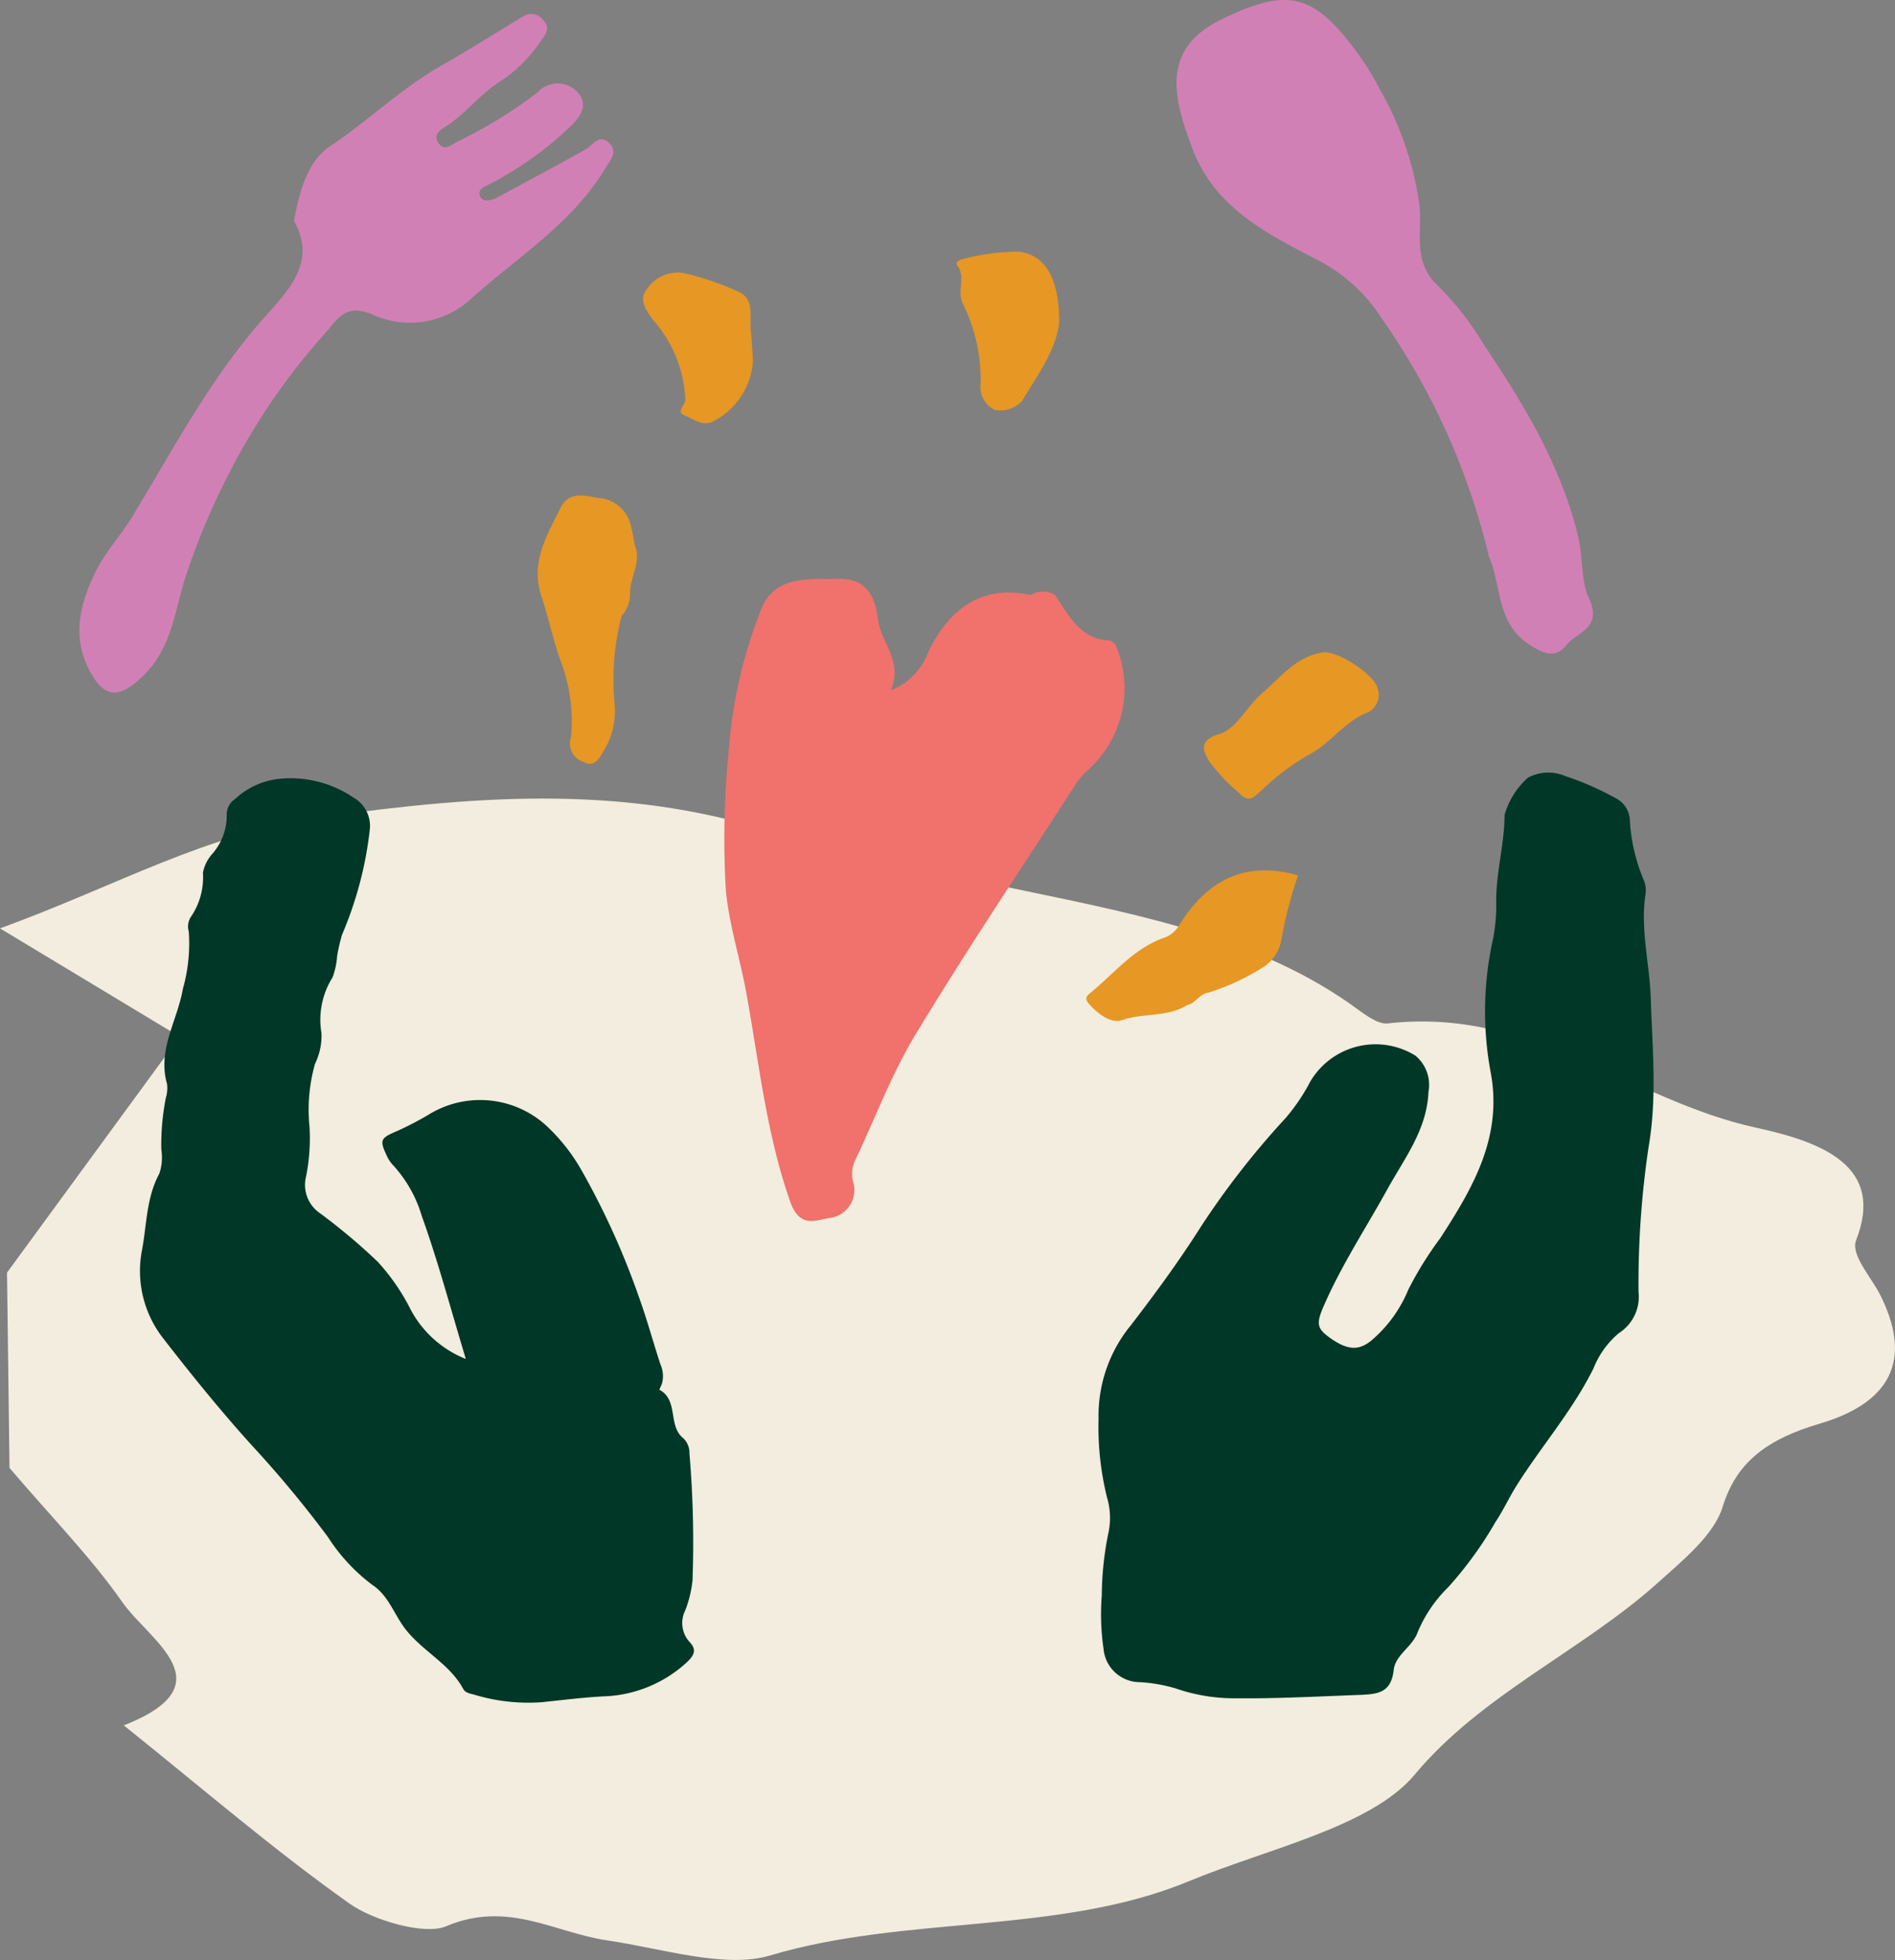
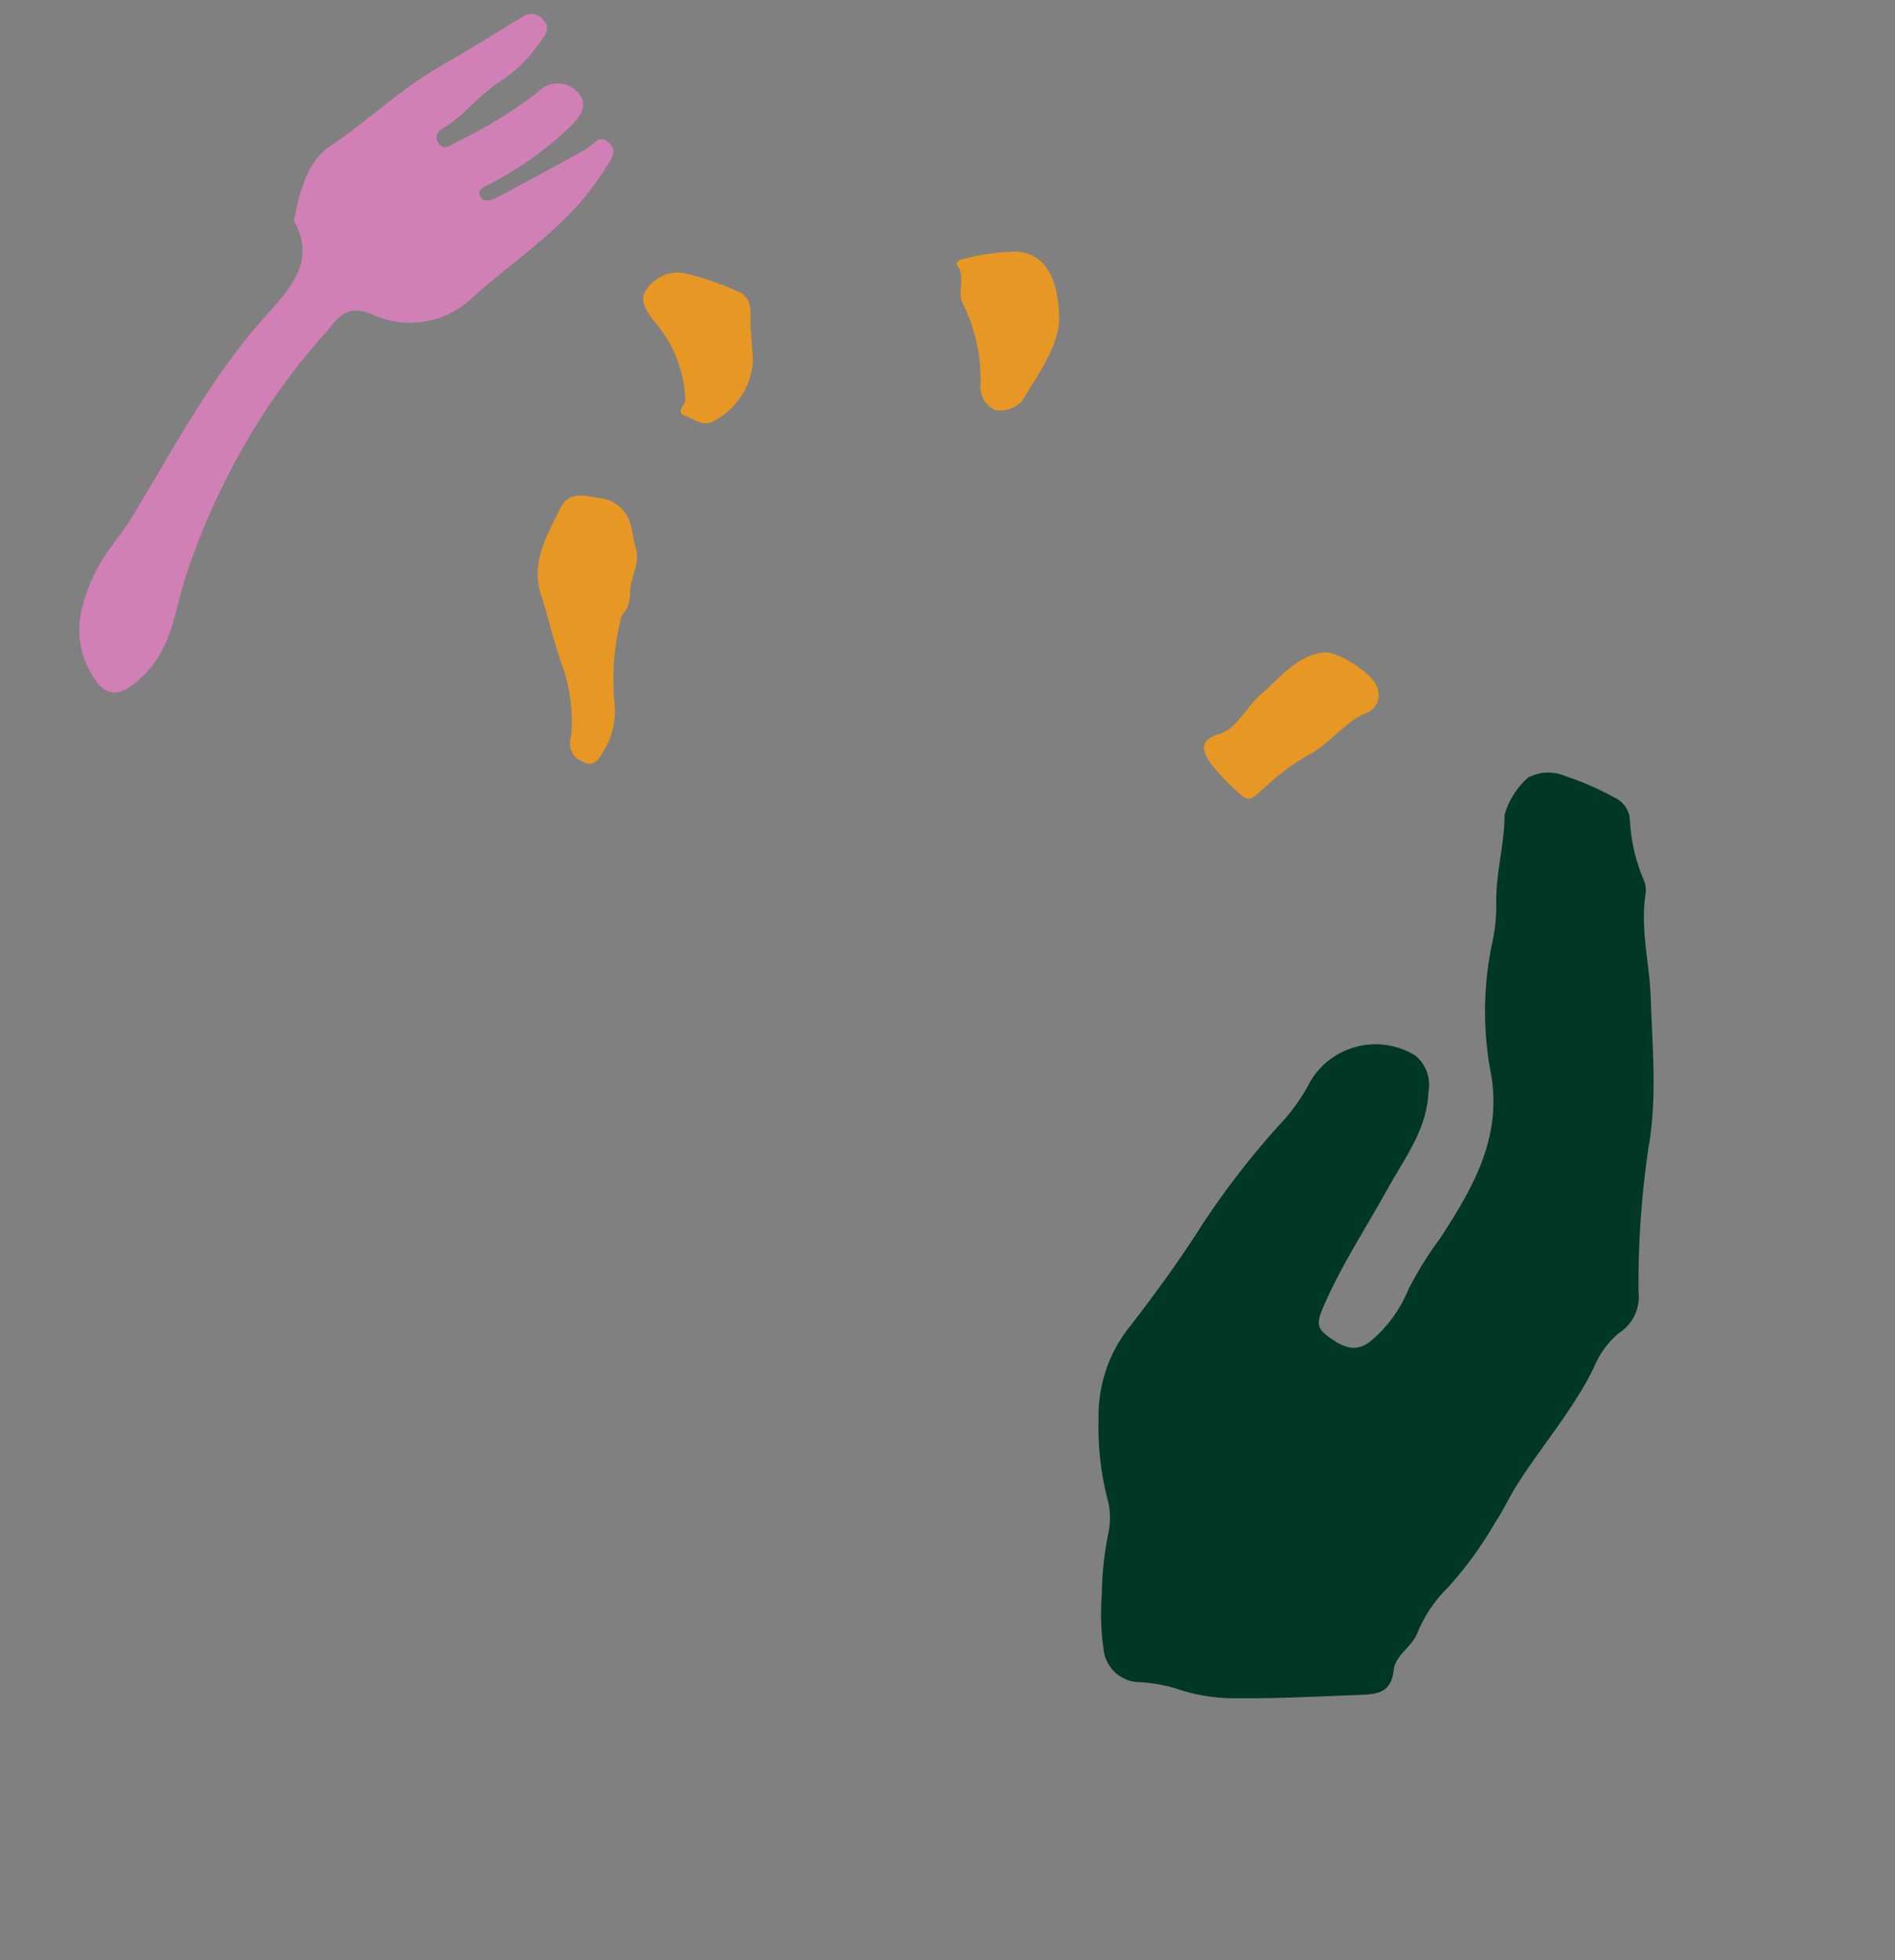
<svg xmlns="http://www.w3.org/2000/svg" width="123.727" height="127.935" viewBox="0 0 123.727 127.935">
  <rect x="0" y="0" width="123.727" height="127.935" fill="#808080" stroke="none" />
  <g id="Group_750" data-name="Group 750" transform="translate(-199.847 -749.939)">
-     <path id="Path_1805" data-name="Path 1805" d="M207.931,862.561c6.8-2.684,1.666-5.52-.1-8.05-2.02-2.893-4.622-5.542-7.363-8.757-.047-3.615-.1-8.06-.163-12.749,3-4.1,6.476-8.845,11.272-15.4l-11.73-7.069c7.664-2.784,13.441-6.216,21.074-7.275,10.4-1.444,20.316-2.177,30.436,1.344,4.27,1.485,9,2.13,13.543,3.092,8.142,1.723,16.444,3.113,23.076,7.752.75.524,1.751,1.375,2.471,1.292,9.495-1.083,15.848,5.023,24.086,6.812,4.363.948,8.383,2.535,6.505,7.326-.383.977,1,2.423,1.6,3.642,1.87,3.774,1.112,6.834-3.967,8.339-3.392,1-5.441,2.474-6.348,5.429-.569,1.857-2.607,3.5-4.3,5.02-4.907,4.388-11.472,7.258-15.8,12.455-2.85,3.42-9.623,4.84-14.766,6.972-8.46,3.505-18.466,2.19-27.334,4.843-2.94.879-7.08-.469-10.632-.987-3.46-.506-6.489-2.634-10.533-.915-1.385.588-4.751-.393-6.278-1.477C217.74,870.7,213.238,866.813,207.931,862.561Z" fill="#f2edde" />
    <path id="Path_1806" data-name="Path 1806" d="M208.477,783.677c2.612-4.3,4.953-8.763,8.27-12.606,1.711-1.981,3.9-3.863,2.293-6.709.379-2.045.922-3.925,2.363-4.883,2.5-1.661,4.648-3.78,7.267-5.261,1.8-1.017,3.539-2.13,5.309-3.194a.972.972,0,0,1,1.375.275c.442.5.1.9-.154,1.251a9.355,9.355,0,0,1-2.689,2.7c-1.315.806-2.259,2.137-3.6,2.974-.31.193-.781.486-.464,1.006.386.632.844.169,1.207-.018a30.489,30.489,0,0,0,5.3-3.247,1.757,1.757,0,0,1,2.62.01c.718.791.177,1.6-.517,2.245a22.4,22.4,0,0,1-5.169,3.7c-.374.187-.923.372-.69.845.193.393.742.264,1.131.055,1.912-1.03,3.828-2.056,5.727-3.112.507-.282.91-1.09,1.577-.42.592.594.028,1.149-.286,1.67-2.144,3.552-5.634,5.712-8.633,8.384a5.886,5.886,0,0,1-6.541,1.134c-1.765-.78-2.322.334-3.042,1.15a42.944,42.944,0,0,0-6.378,9.306,45.816,45.816,0,0,0-2.852,6.85c-.655,2.116-.862,4.422-2.626,6.19-1.564,1.569-2.581,1.642-3.581-.263-1.187-2.259-.616-4.379.407-6.474C206.738,785.944,207.743,784.884,208.477,783.677Z" fill="#d180b5" />
-     <path id="Path_1807" data-name="Path 1807" d="M279.575,751.218c4.415-2.16,6.053-1.683,8.909,2.187a17.4,17.4,0,0,1,1.426,2.317,20.909,20.909,0,0,1,2.615,7.616c.174,1.791-.456,3.763,1.238,5.284a19.079,19.079,0,0,1,2.9,3.711c2.639,3.939,5.089,7.943,6.222,12.622.324,1.339.18,2.911.691,3.995.949,2.009-.781,2.244-1.48,3.119-.744.931-1.591.465-2.427-.081-2.147-1.4-1.784-3.892-2.6-5.691a45.381,45.381,0,0,0-7.024-15.6,10.869,10.869,0,0,0-3.932-3.662c-3.327-1.746-6.881-3.386-8.4-7.365C276.415,756.267,275.659,753.133,279.575,751.218Z" fill="#d180b5" />
    <g id="Group_749" data-name="Group 749">
      <path id="Path_1808" data-name="Path 1808" d="M271.784,854.059a20.8,20.8,0,0,1,.44-4.1,4.628,4.628,0,0,0-.08-2.21,18.919,18.919,0,0,1-.569-5.192,9.292,9.292,0,0,1,2.115-6.125c1.618-2.1,3.179-4.235,4.6-6.478a53.621,53.621,0,0,1,5.485-7.024,12.616,12.616,0,0,0,1.607-2.368,4.945,4.945,0,0,1,6.872-1.723,2.473,2.473,0,0,1,.86,2.364c-.1,2.472-1.556,4.321-2.676,6.347-1.408,2.548-3.019,4.989-4.18,7.671-.491,1.134-.409,1.444.414,2.035,1.147.823,1.894.862,2.73.168a8.673,8.673,0,0,0,2.4-3.318,23.163,23.163,0,0,1,2.083-3.35c2.138-3.3,4.127-6.66,3.263-10.97a21.705,21.705,0,0,1,.183-8.564,11.413,11.413,0,0,0,.206-2.385c-.024-1.927.542-3.791.546-5.714a5.2,5.2,0,0,1,1.524-2.422,2.816,2.816,0,0,1,2.45-.1,18.527,18.527,0,0,1,3.208,1.4,1.706,1.706,0,0,1,1,1.521,11.551,11.551,0,0,0,.9,3.849,1.762,1.762,0,0,1,.121.936c-.353,2.3.272,4.549.342,6.819.1,3.212.423,6.422-.139,9.655a60.494,60.494,0,0,0-.66,9.49,2.808,2.808,0,0,1-1.275,2.677,5.76,5.76,0,0,0-1.662,2.3c-1.375,2.777-3.422,5.1-5.051,7.7-.479.766-.857,1.6-1.359,2.346a24.662,24.662,0,0,1-3.076,4.242,8.9,8.9,0,0,0-2.031,3.024c-.359.893-1.426,1.415-1.532,2.383-.17,1.543-1.107,1.584-2.316,1.63-2.659.1-5.317.243-7.979.218a11.7,11.7,0,0,1-3.922-.639,10.225,10.225,0,0,0-2.352-.414,2.385,2.385,0,0,1-2.376-2.18A15.7,15.7,0,0,1,271.784,854.059Z" fill="#003726" />
-       <path id="Path_1809" data-name="Path 1809" d="M230.261,838.642c-1.022-3.382-1.821-6.4-2.873-9.323a8.432,8.432,0,0,0-1.853-3.3,2.242,2.242,0,0,1-.438-.649c-.483-1.028-.4-1.143.641-1.59a20.251,20.251,0,0,0,2.255-1.182,6.412,6.412,0,0,1,7.523.815,12.193,12.193,0,0,1,2.336,2.979,50.213,50.213,0,0,1,3.727,8.254c.519,1.43.912,2.906,1.391,4.352a1.87,1.87,0,0,1,.1,1.24c-.05.147-.18.407-.164.415,1.262.688.535,2.349,1.549,3.157a1.333,1.333,0,0,1,.408,1.014,68.8,68.8,0,0,1,.2,8.26,7.492,7.492,0,0,1-.483,1.984,1.836,1.836,0,0,0,.31,2.069c.486.515.246.89-.223,1.326a8.426,8.426,0,0,1-5.495,2.205c-1.325.075-2.645.243-3.967.379a12.2,12.2,0,0,1-4.418-.5c-.26-.069-.557-.114-.689-.358-.935-1.734-2.831-2.542-3.936-4.126-.632-.907-1.02-2.025-1.988-2.662a11.98,11.98,0,0,1-2.917-3.138,72.544,72.544,0,0,0-4.864-5.869c-2.072-2.279-4-4.661-5.885-7.091a7.133,7.133,0,0,1-1.381-5.813c.306-1.652.278-3.394,1.124-4.949a3.3,3.3,0,0,0,.128-1.573,16.067,16.067,0,0,1,.288-3.335,2.254,2.254,0,0,0,.086-.946c-.642-2.228.681-4.137,1.034-6.2a10.9,10.9,0,0,0,.385-3.746,1.178,1.178,0,0,1,.117-.925,4.559,4.559,0,0,0,.808-2.913,2.587,2.587,0,0,1,.64-1.263,3.794,3.794,0,0,0,.914-2.493,1.229,1.229,0,0,1,.563-1.07,4.989,4.989,0,0,1,2.853-1.3,7.307,7.307,0,0,1,4.86,1.224,2.123,2.123,0,0,1,1.061,2.121,24.336,24.336,0,0,1-1.809,6.829,11.685,11.685,0,0,0-.32,1.387,4.966,4.966,0,0,1-.3,1.4,5.18,5.18,0,0,0-.723,3.633,4.19,4.19,0,0,1-.423,2.011,10.972,10.972,0,0,0-.362,4.059,12.474,12.474,0,0,1-.231,3.337,2.233,2.233,0,0,0,.9,2.337,39.038,39.038,0,0,1,3.777,3.171,13.678,13.678,0,0,1,2.159,3.126A7.005,7.005,0,0,0,230.261,838.642Z" fill="#003726" />
    </g>
-     <path id="Path_1810" data-name="Path 1810" d="M268.7,788.745c.9,1.268,1.562,2.8,3.414,2.993a.621.621,0,0,1,.62.411,7.167,7.167,0,0,1-1.848,8.048,5.1,5.1,0,0,0-.825.966c-3.5,5.415-7.093,10.772-10.429,16.285-1.587,2.623-2.669,5.55-4,8.329a2.135,2.135,0,0,0-.05,1.429,1.837,1.837,0,0,1-1.6,2.238c-.956.165-1.94.654-2.553-1.1-1.545-4.422-2.025-9.028-2.849-13.57-.4-2.212-1.093-4.34-1.335-6.628a57.535,57.535,0,0,1,.2-9.394,30.832,30.832,0,0,1,2.079-8.981c.869-2.335,3.2-2.012,5.148-2.046,1.666-.028,2.316,1.065,2.5,2.636.177,1.525,1.668,2.726.831,4.639a4.279,4.279,0,0,0,2.476-2.563c1.318-2.66,3.37-4.363,6.64-3.664A1.652,1.652,0,0,1,268.7,788.745Z" fill="#f1716c" />
-     <path id="Path_1811" data-name="Path 1811" d="M276.843,810.322a1.9,1.9,0,0,1-.889.792c-2.063.683-3.357,2.372-4.952,3.665-.271.219-.3.4-.079.656.587.677,1.465,1.34,2.19,1.089,1.4-.485,2.953-.175,4.247-.981.55-.113.8-.735,1.373-.808a15.275,15.275,0,0,0,3.665-1.712,2.679,2.679,0,0,0,1.119-1.791,27.872,27.872,0,0,1,1.082-4.155C281.108,806.088,278.649,807.41,276.843,810.322Z" fill="#e79724" />
    <path id="Path_1812" data-name="Path 1812" d="M236.4,792.942a11.053,11.053,0,0,1,.729,5.111,1.267,1.267,0,0,0,.78,1.608c.749.409,1.054-.208,1.349-.7a4.993,4.993,0,0,0,.729-2.948,16.518,16.518,0,0,1,.447-5.876,2.112,2.112,0,0,0,.541-1.629l.017.013c.039-1,.736-1.932.307-2.98-.1-.481-.166-.97-.3-1.44a2.325,2.325,0,0,0-2.072-1.658c-.918-.157-1.943-.451-2.479.639-.886,1.8-1.984,3.567-1.258,5.749C235.637,790.183,235.937,791.589,236.4,792.942Z" fill="#e79724" />
    <path id="Path_1813" data-name="Path 1813" d="M289.8,794.893c-.169-.889-2.629-2.517-3.591-2.37-1.736.264-2.759,1.635-3.97,2.678-.976.84-1.676,2.321-2.756,2.639-1.5.442-1.017,1.232-.666,1.816a12.369,12.369,0,0,0,1.958,2.067c.655.692.964.2,1.489-.237a15.724,15.724,0,0,1,2.97-2.247c1.409-.7,2.319-2.109,3.764-2.739A1.264,1.264,0,0,0,289.8,794.893Z" fill="#e79724" />
    <path id="Path_1814" data-name="Path 1814" d="M262.673,769.678a11.2,11.2,0,0,1,1.2,5.291,1.69,1.69,0,0,0,.923,1.73,1.937,1.937,0,0,0,1.8-.611c1-1.675,2.206-3.3,2.406-5.088.013-2.8-.849-4.434-2.662-4.637a14.585,14.585,0,0,0-3.607.481c-.245.037-.532.231-.391.414C262.918,768.009,262.343,768.859,262.673,769.678Z" fill="#e79724" />
    <path id="Path_1815" data-name="Path 1815" d="M244.592,776.03c0,.357-.644.8-.044,1.027.548.208,1.073.677,1.756.442a4.8,4.8,0,0,0,2.7-3.922c-.014-.625-.073-1.248-.111-1.872-.178-.923.306-2.155-.758-2.691a18.87,18.87,0,0,0-3.63-1.25,2.424,2.424,0,0,0-2.455,1.1c-.5.63-.023,1.359.5,2.033A8.323,8.323,0,0,1,244.592,776.03Z" fill="#e79724" />
  </g>
</svg>